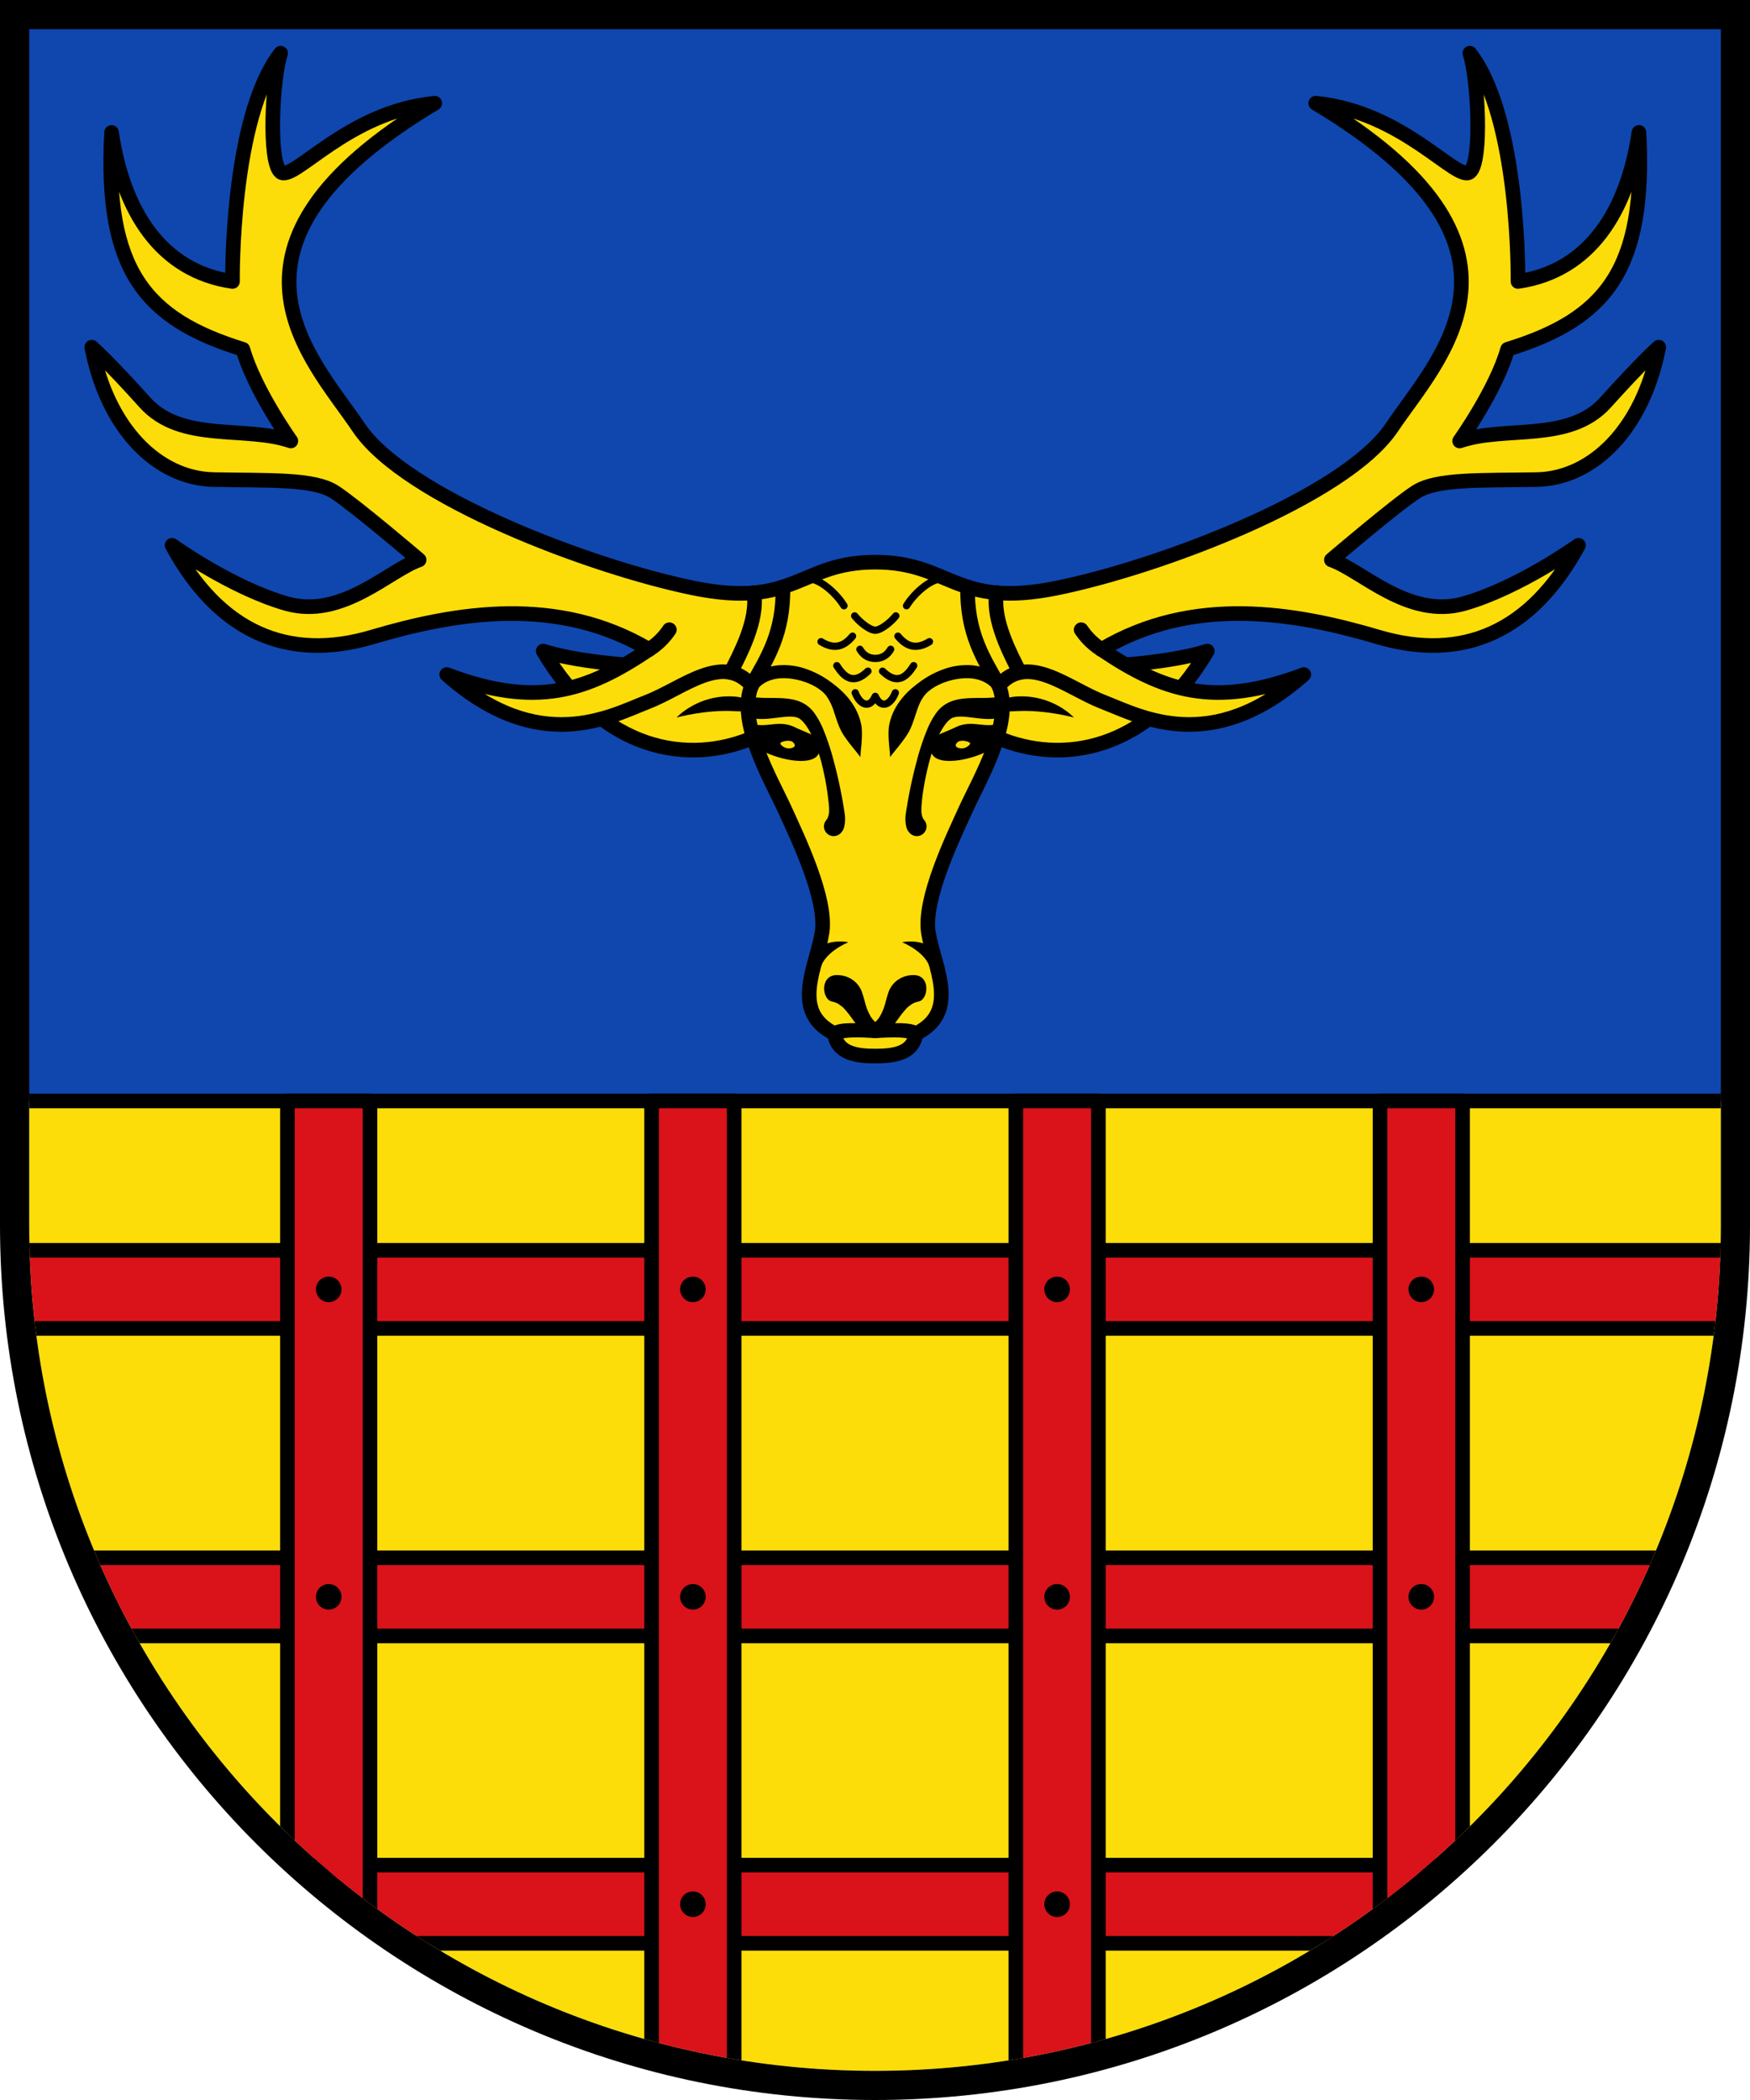
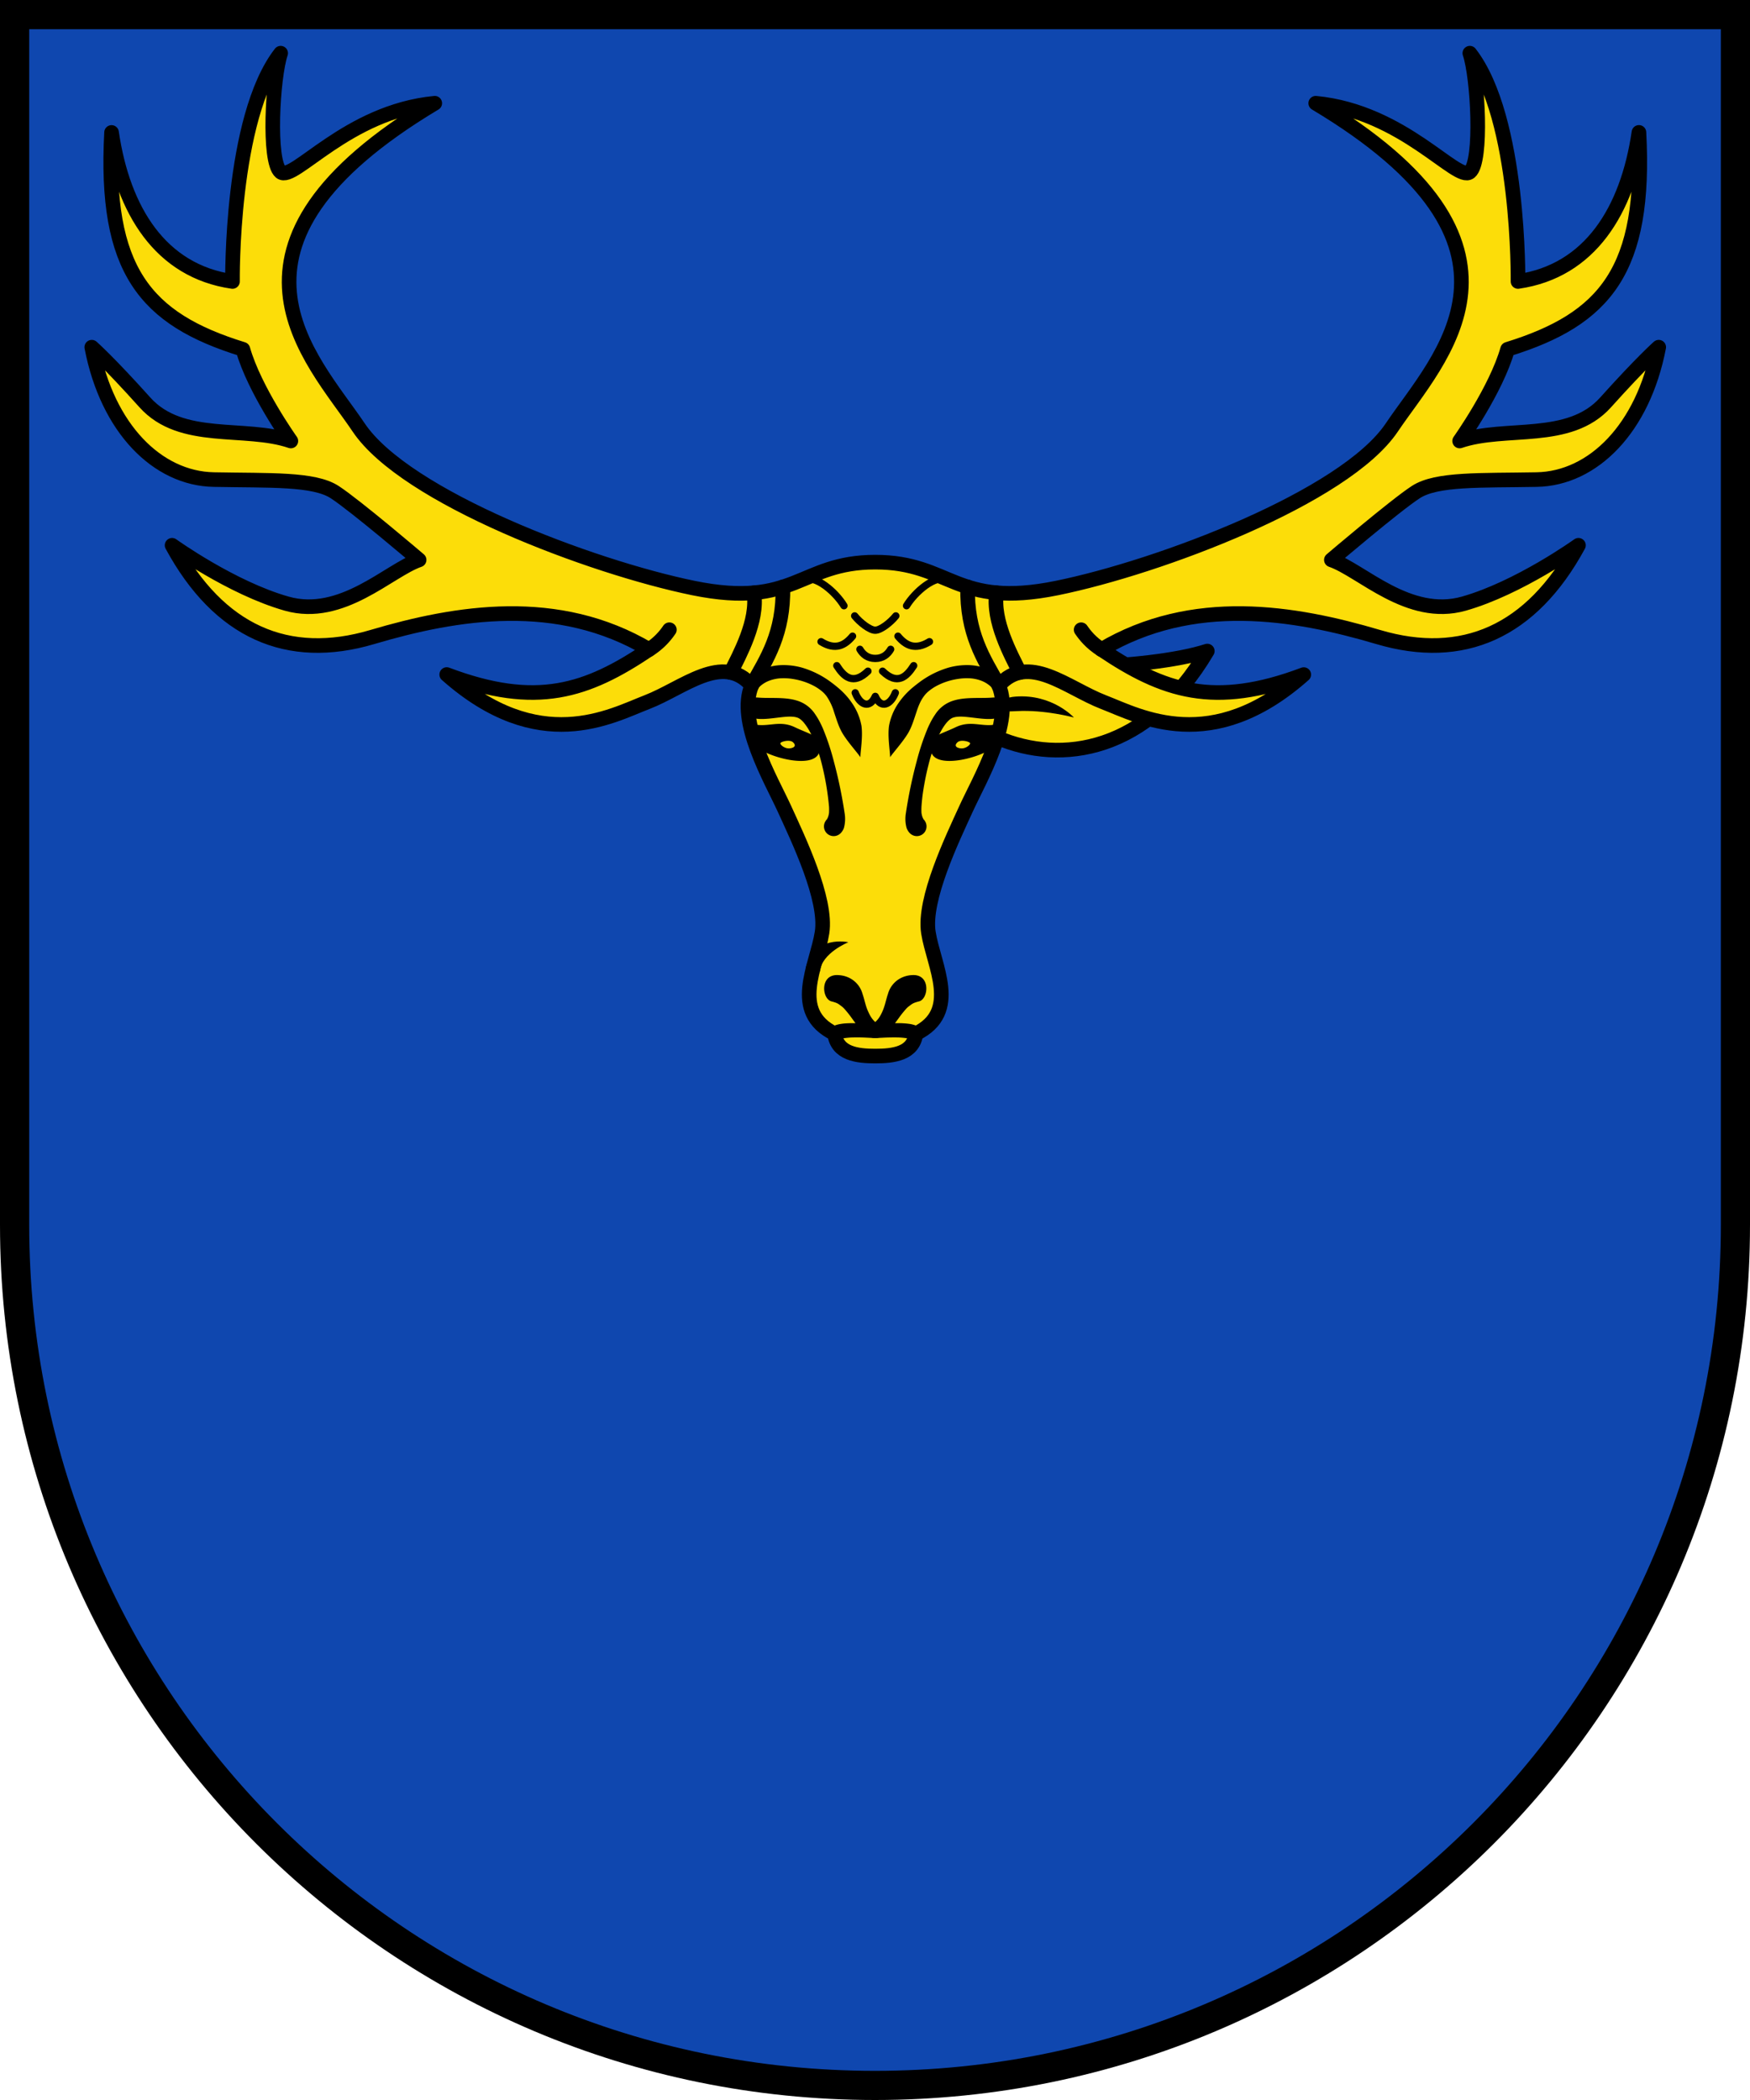
<svg xmlns="http://www.w3.org/2000/svg" xml:space="preserve" width="120" height="144" viewBox="0 0 31.75 38.1">
  <defs>
    <clipPath id="a">
-       <path fill="#fff" stroke-width=".265" d="M.53.53v21.695c0 8.475 6.87 15.346 15.345 15.346 8.475 0 15.346-6.87 15.346-15.346V.53z" />
-     </clipPath>
+       </clipPath>
  </defs>
  <path d="M0 0v22.225C0 30.993 7.108 38.1 15.875 38.1c8.768 0 15.875-7.107 15.875-15.875V0z" />
  <path fill="#0f47af" d="M.53.53v21.695c0 8.475 6.87 15.346 15.345 15.346 8.475 0 15.346-6.87 15.346-15.346V.53z" />
  <g clip-path="url(#a)">
    <path fill="#fcdd09" stroke="#000" stroke-linecap="round" stroke-linejoin="round" stroke-width=".265" d="M-2.757 19.975h37.263v20.504H-2.757z" />
    <g fill="#da121a" stroke="#000" stroke-linecap="round" stroke-linejoin="round" stroke-width=".265">
      <path d="M-2.034 22.684h35.819v1.418H-2.034zM-2.034 28.262h35.819v1.418H-2.034zM-2.034 33.839h35.819v1.418H-2.034z" />
      <path d="M5.215 19.975h1.498V39.27H5.215zM11.822 19.975h1.498V39.27h-1.498zM18.43 19.975h1.498V39.27H18.43zM25.037 19.975h1.498V39.27h-1.498z" />
    </g>
    <circle cx="12.571" cy="23.393" r=".232" />
    <circle cx="5.964" cy="23.393" r=".232" />
    <circle cx="19.179" cy="23.393" r=".232" />
    <circle cx="25.786" cy="23.393" r=".232" />
    <circle cx="12.571" cy="28.971" r=".232" />
-     <circle cx="5.964" cy="28.971" r=".232" />
    <circle cx="19.179" cy="28.971" r=".232" />
    <circle cx="25.786" cy="28.971" r=".232" />
    <circle cx="12.571" cy="34.548" r=".232" />
    <circle cx="5.964" cy="34.548" r=".232" />
    <circle cx="19.179" cy="34.548" r=".232" />
    <circle cx="25.786" cy="34.548" r=".232" />
  </g>
  <path fill="#fcdd09" stroke="#000" stroke-linecap="round" stroke-linejoin="round" stroke-width=".265" d="M18.092 13.382c1.174.502 2.732.256 3.812-1.57-1.125.36-3.614.35-3.968.227-.354-.123.156 1.343.156 1.343z" />
  <path d="M18.444 12.902c.516-.029 1.04.116 1.04.116s-.391-.43-1.057-.38c-.3.018-.491.243-.491.243s.283.037.508.021z" />
-   <path fill="#fcdd09" stroke="#000" stroke-linecap="round" stroke-linejoin="round" stroke-width=".265" d="M13.667 13.382c-1.174.502-2.732.256-3.812-1.57 1.125.36 3.614.35 3.968.227.354-.123-.156 1.343-.156 1.343z" />
-   <path d="M13.315 12.902c-.516-.029-1.04.116-1.04.116s.391-.43 1.057-.38c.3.018.491.243.491.243s-.283.037-.508.021z" />
+   <path fill="#fcdd09" stroke="#000" stroke-linecap="round" stroke-linejoin="round" stroke-width=".265" d="M13.667 13.382z" />
  <path fill="#fcdd09" stroke="#000" stroke-linecap="round" stroke-linejoin="round" stroke-width=".265" d="M5.092.965c-.912 1.173-.874 4.142-.874 4.142-1.305-.189-1.986-1.286-2.194-2.704-.132 2.496.605 3.385 2.383 3.934.209.737.87 1.664.87 1.664-.832-.284-1.986.038-2.648-.7-.662-.737-.964-1.002-.964-1.002.284 1.475 1.191 2.383 2.213 2.402 1.021.02 1.816-.019 2.194.227.378.246 1.532 1.23 1.532 1.23-.548.189-1.4 1.078-2.402.794-1.003-.284-2.08-1.059-2.08-1.059.85 1.57 2.099 2.119 3.631 1.665 1.532-.454 3.367-.757 5.022.226-1.125.757-2.043 1.069-3.67.454 1.675 1.485 2.97.757 3.632.501.662-.255 1.371-.907 1.901-.302-.274.653.35 1.702.596 2.241.246.54.776 1.637.68 2.242-.094.605-.586 1.437.228 1.834.047.366.414.406.738.406s.69-.04.737-.406c.814-.397.322-1.229.227-1.834s.435-1.703.681-2.242c.246-.539.87-1.588.596-2.24.53-.606 1.24.046 1.901.301.662.256 1.958.984 3.632-.5-1.627.614-2.545.302-3.67-.455 1.655-.983 3.49-.68 5.022-.226 1.532.454 2.78-.095 3.632-1.665 0 0-1.078.775-2.08 1.059-1.003.284-1.854-.605-2.403-.794 0 0 1.154-.984 1.532-1.23.378-.246 1.173-.208 2.194-.227 1.021-.019 1.93-.927 2.213-2.402 0 0-.302.265-.964 1.002-.662.738-1.816.416-2.648.7 0 0 .661-.927.87-1.664 1.777-.549 2.516-1.438 2.383-3.935-.208 1.42-.889 2.516-2.194 2.705 0 0 .037-2.97-.874-4.142.148.435.23 1.967 0 2.156-.23.19-1.207-1.097-2.796-1.248 4.332 2.591 2.232 4.615 1.381 5.882-.851 1.267-4.218 2.535-6.073 2.913-1.851.378-1.928-.469-3.3-.469s-1.447.847-3.298.47c-1.855-.38-5.223-1.647-6.074-2.914-.851-1.267-2.95-3.29 1.381-5.882-1.589.151-2.566 1.437-2.796 1.248-.23-.189-.148-1.72 0-2.156z" />
  <path fill="#fcdd09" stroke="#000" stroke-linecap="round" stroke-linejoin="round" stroke-width=".265" d="M19.615 11.425c.072.104.174.233.369.36" />
-   <path d="M17.144 17.575c-.149-.623-.777-.48-.777-.48s.483.193.517.529z" />
  <g fill="none" stroke="#000" stroke-linecap="round" stroke-linejoin="round">
    <path stroke-width=".265" d="M18.081 10.755c-.08.512.265 1.13.42 1.446M17.555 10.648c-.016.842.29 1.302.566 1.789" />
    <g stroke-width=".132">
      <path d="M16.447 10.99c.147-.241.512-.572.753-.476M16.863 11.642c-.26.16-.43.07-.572-.1M16.577 12.077c-.13.203-.296.36-.565.1M16.244 12.569c-.085.218-.26.3-.364.065-.104.235-.279.153-.364-.065" />
    </g>
  </g>
  <path d="M18.212 12.361a.78.78 0 0 0-.301-.224.939.939 0 0 0-.348-.07 1.245 1.245 0 0 0-.345.043 1.666 1.666 0 0 0-.539.269 2.87 2.87 0 0 0-.106.083 1.385 1.385 0 0 0-.274.297 1.06 1.06 0 0 0-.17.413c-.027.202.02.46.02.566.058-.088.237-.282.333-.448a.863.863 0 0 0 .016-.03c.054-.104.09-.226.127-.335.035-.108.072-.204.132-.286a.505.505 0 0 1 .07-.08.86.86 0 0 1 .187-.126 1.21 1.21 0 0 1 .334-.11c.062-.011.134-.02.21-.018a.705.705 0 0 1 .26.051c.107.045.172.11.21.156a.119.119 0 0 0 .184-.151z" />
  <path d="M18.189 12.801c-.011-.022-.037-.106-.068-.13-.019-.015-.039-.019-.075-.017-.021 0-.05.003-.087.005-.078.004-.121.003-.24.004-.084.001-.188.003-.286.018a.882.882 0 0 0-.146.034.6.6 0 0 0-.321.249c-.052.074-.096.16-.134.246a4.406 4.406 0 0 0-.2.599 8.457 8.457 0 0 0-.196.94.626.626 0 0 0 .012.272c.013.035.03.062.046.081.021.025.041.037.047.041a.176.176 0 0 0 .204-.286c.01.006.019.011.026.02.004.004.005.007 0 .002-.009-.007-.039-.036-.053-.13a1.106 1.106 0 0 1 0-.113c.003-.055.01-.126.02-.208.022-.16.058-.36.11-.562l.003-.012c.043-.169.11-.373.196-.542.039-.076.08-.143.123-.195a.459.459 0 0 1 .06-.061.217.217 0 0 1 .053-.033.328.328 0 0 1 .077-.018.652.652 0 0 1 .097-.003c.075.003.155.014.241.024.1.012.191.022.28.018a.603.603 0 0 0 .147-.024c.074-.022.12-.058.132-.088.018-.044-.06-.115-.068-.131z" />
  <path d="M17.601 13.487c0 .03-.085.102-.175.09-.09-.012-.113-.057-.053-.111.06-.055.228-.01.228.021zm.438.056.119-.424c-.306.108-.512-.072-.82.075-.308.148-.551.17-.437.467s.937.075 1.138-.118zM16.692 18.645a.373.373 0 0 0-.095-.046.584.584 0 0 0-.1-.023 1.434 1.434 0 0 0-.215-.013c-.074 0-.148.003-.218.005a2.154 2.154 0 0 1-.189.001l.054.253a.605.605 0 0 0 .156-.095.931.931 0 0 0 .12-.123c.04-.048.076-.099.111-.147a1.62 1.62 0 0 1 .08-.103c.032-.038.056-.068.09-.094.057-.041.066-.061.188-.092.176-.045.213-.494-.118-.477a.497.497 0 0 0-.22.058.46.46 0 0 0-.226.284c-.017.049-.03.1-.043.148a1.314 1.314 0 0 1-.037.119.856.856 0 0 1-.062.133.458.458 0 0 1-.067.089.305.305 0 0 1-.08.059c-.129.065-.087.26.054.253l.198-.01c.07-.002.14-.003.206-.002a1.194 1.194 0 0 1 .202.02.32.32 0 0 1 .033.009c.02.006.026.011.029.012.145.1.295-.118.149-.218z" />
  <path fill="#fcdd09" stroke="#000" stroke-linecap="round" stroke-linejoin="round" stroke-width=".265" d="M12.144 11.425a1.262 1.262 0 0 1-.369.36" />
  <path d="M14.615 17.575c.149-.623.777-.48.777-.48s-.483.193-.517.529z" />
  <g fill="none" stroke="#000" stroke-linecap="round" stroke-linejoin="round">
    <path stroke-width=".265" d="M13.678 10.755c.08.512-.265 1.13-.42 1.446M14.204 10.648c.016.842-.29 1.302-.566 1.789" />
    <g stroke-width=".132">
      <path d="M15.312 10.99c-.147-.241-.512-.572-.753-.476M14.896 11.642c.26.16.43.07.572-.1M15.182 12.077c.13.203.296.36.565.1M15.601 11.78c.053.092.142.166.279.166s.226-.074.279-.166M15.506 11.174c.094.118.274.26.373.26.1 0 .28-.142.374-.26" />
    </g>
  </g>
  <path d="M13.547 12.361a.78.78 0 0 1 .301-.224.939.939 0 0 1 .348-.07 1.245 1.245 0 0 1 .345.043 1.666 1.666 0 0 1 .539.269c.035.026.07.053.106.083.102.084.194.178.274.297a1.06 1.06 0 0 1 .17.413c.027.202-.02.46-.02.566-.058-.088-.237-.282-.333-.448a.863.863 0 0 1-.016-.03c-.054-.104-.09-.226-.127-.335a1.043 1.043 0 0 0-.132-.286.505.505 0 0 0-.07-.08.86.86 0 0 0-.187-.126 1.21 1.21 0 0 0-.334-.11 1.025 1.025 0 0 0-.21-.018.705.705 0 0 0-.26.051.542.542 0 0 0-.21.156.119.119 0 0 1-.184-.151z" />
  <path d="M13.57 12.801c.011-.022.037-.106.068-.13.019-.015.039-.019.075-.017.021 0 .05.003.087.005.078.004.121.003.24.004.084.001.188.003.286.018a.882.882 0 0 1 .146.034.6.6 0 0 1 .321.249c.052.074.096.16.134.246a4.406 4.406 0 0 1 .2.599 8.457 8.457 0 0 1 .196.94.626.626 0 0 1-.012.272.262.262 0 0 1-.046.081c-.021.025-.041.037-.047.041a.176.176 0 0 1-.204-.286c-.01.006-.019.011-.026.02-.004.004-.005.007 0 .002.009-.007.039-.036.053-.13a1.106 1.106 0 0 0 0-.113 5.056 5.056 0 0 0-.13-.77l-.003-.012a2.783 2.783 0 0 0-.196-.542 1.058 1.058 0 0 0-.123-.195.459.459 0 0 0-.06-.061.217.217 0 0 0-.053-.033.328.328 0 0 0-.077-.018.652.652 0 0 0-.097-.003c-.075.003-.155.014-.241.024-.1.012-.191.022-.28.018a.603.603 0 0 1-.147-.024c-.074-.022-.12-.058-.132-.088-.018-.044.06-.115.068-.131z" />
  <path d="M14.158 13.487c0 .03.085.102.175.09.09-.012.113-.057.053-.111-.06-.055-.228-.01-.228.021zm-.438.056-.119-.424c.306.108.512-.072.82.075.308.148.551.17.437.467s-.937.075-1.138-.118zM15.067 18.645c.02-.013.05-.03.095-.046a.584.584 0 0 1 .1-.023c.06-.01.13-.013.215-.013.074 0 .148.003.218.005.082.003.142.004.189.001l-.054.253a.605.605 0 0 1-.156-.095.931.931 0 0 1-.12-.123c-.04-.048-.076-.099-.111-.147a1.62 1.62 0 0 0-.08-.103c-.032-.038-.056-.068-.09-.094-.057-.041-.066-.061-.188-.092-.176-.045-.213-.494.118-.477.049.002.13.01.22.058a.46.46 0 0 1 .226.284c.017.049.03.1.043.148.012.042.023.082.037.119.02.05.04.094.062.133.02.033.042.063.067.089a.305.305 0 0 0 .08.059c.129.065.087.26-.054.253l-.198-.01a3.583 3.583 0 0 0-.206-.002 1.194 1.194 0 0 0-.202.02.32.32 0 0 0-.033.009c-.02.006-.026.011-.029.012-.145.1-.295-.118-.149-.218z" />
</svg>